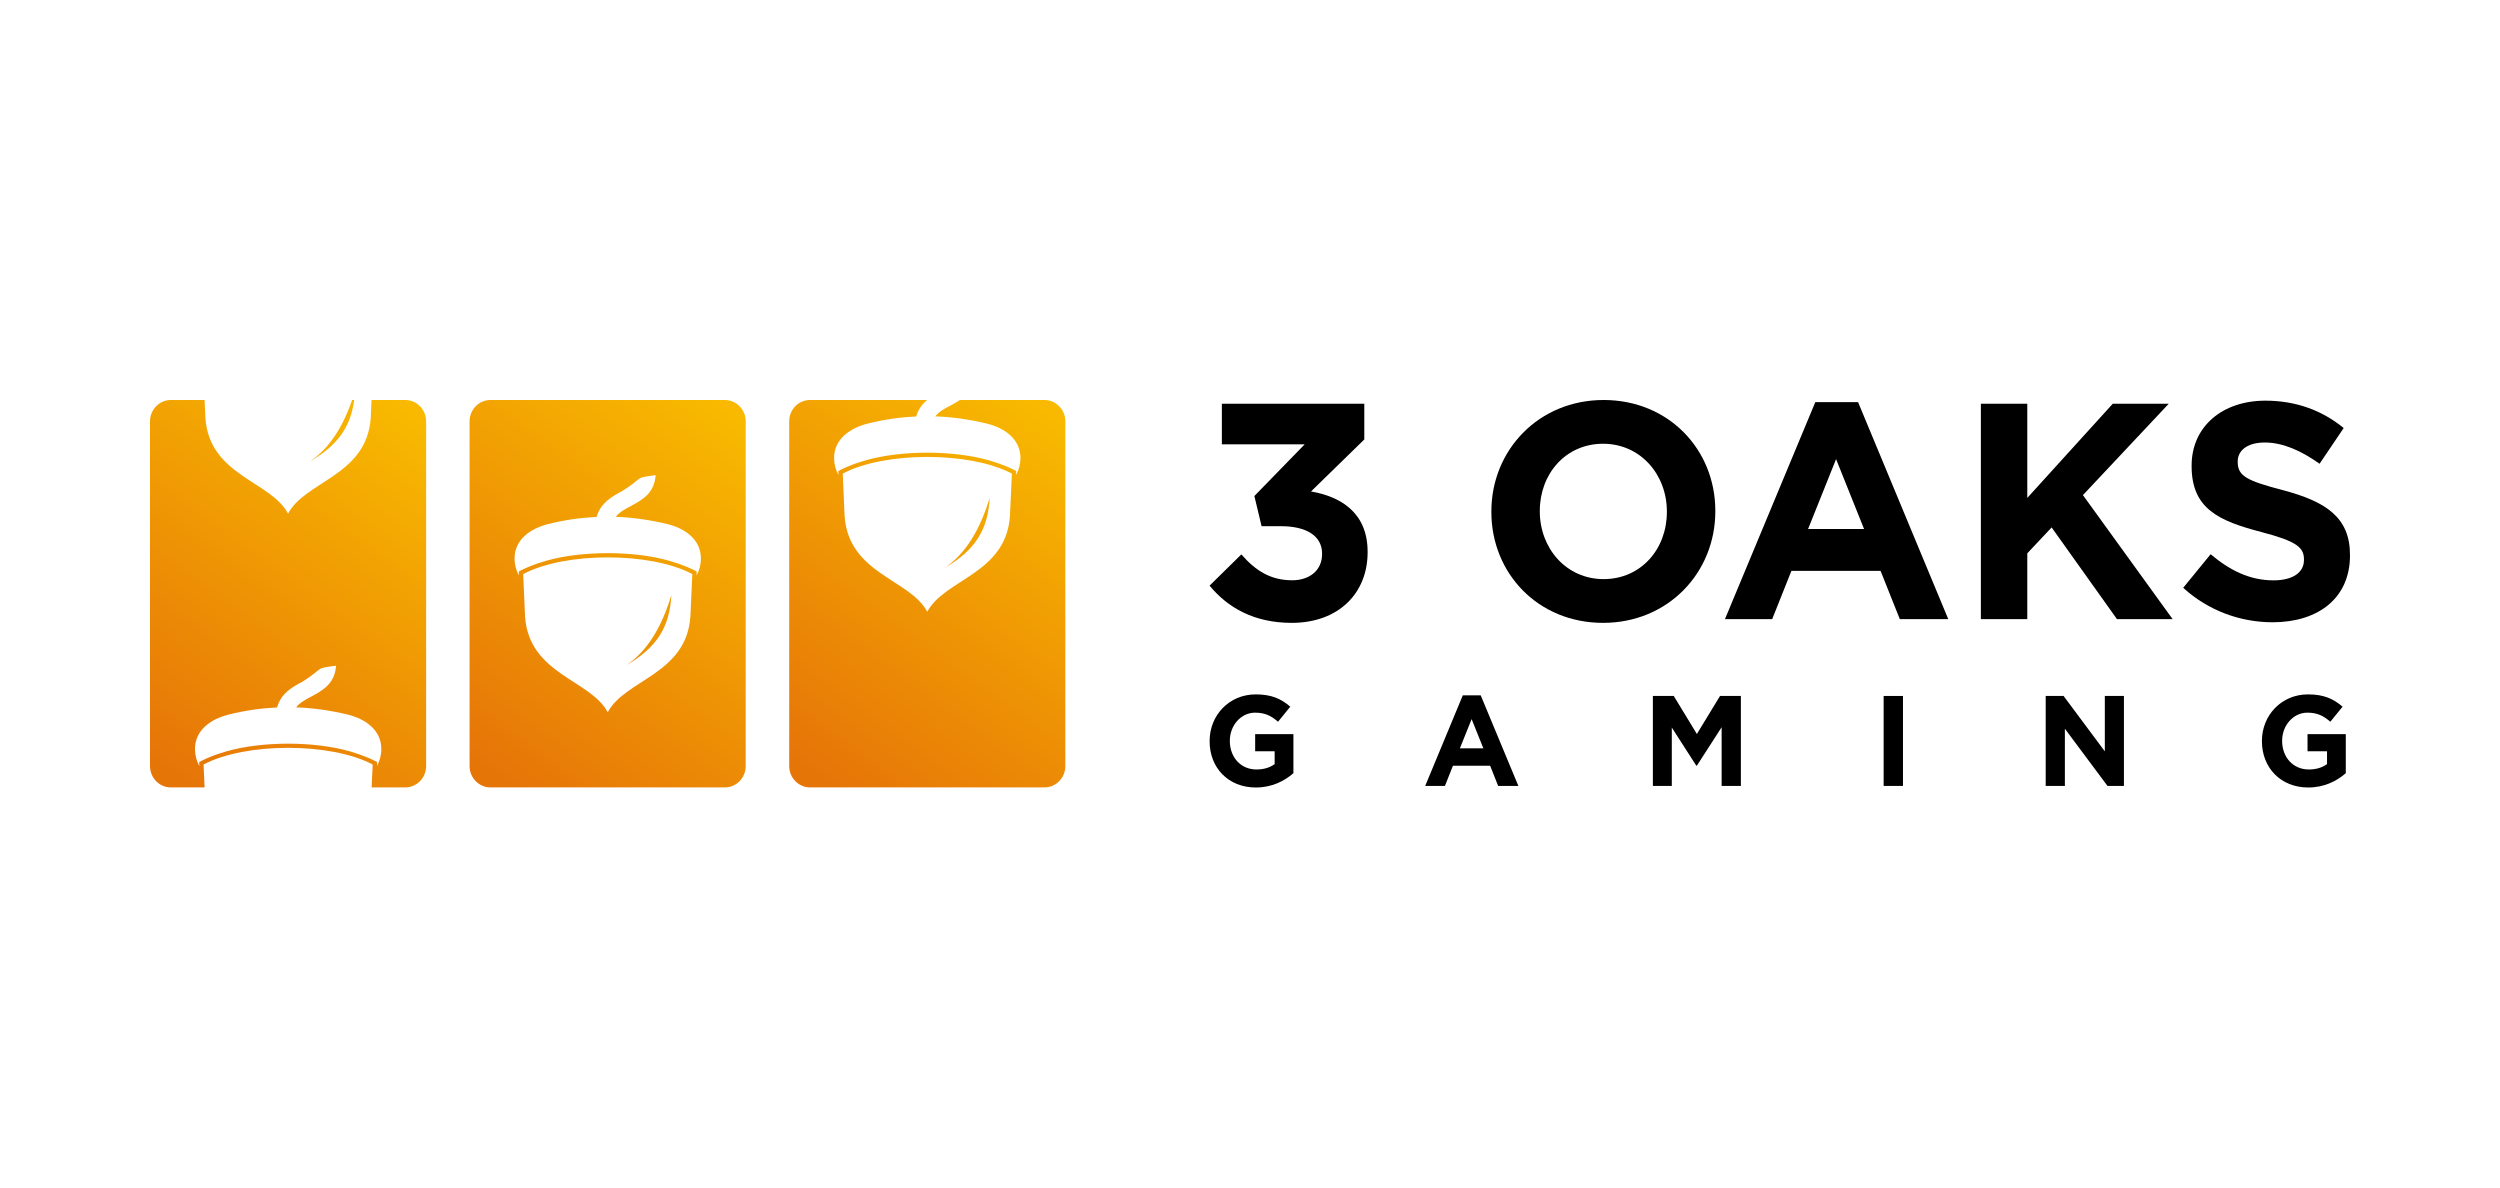
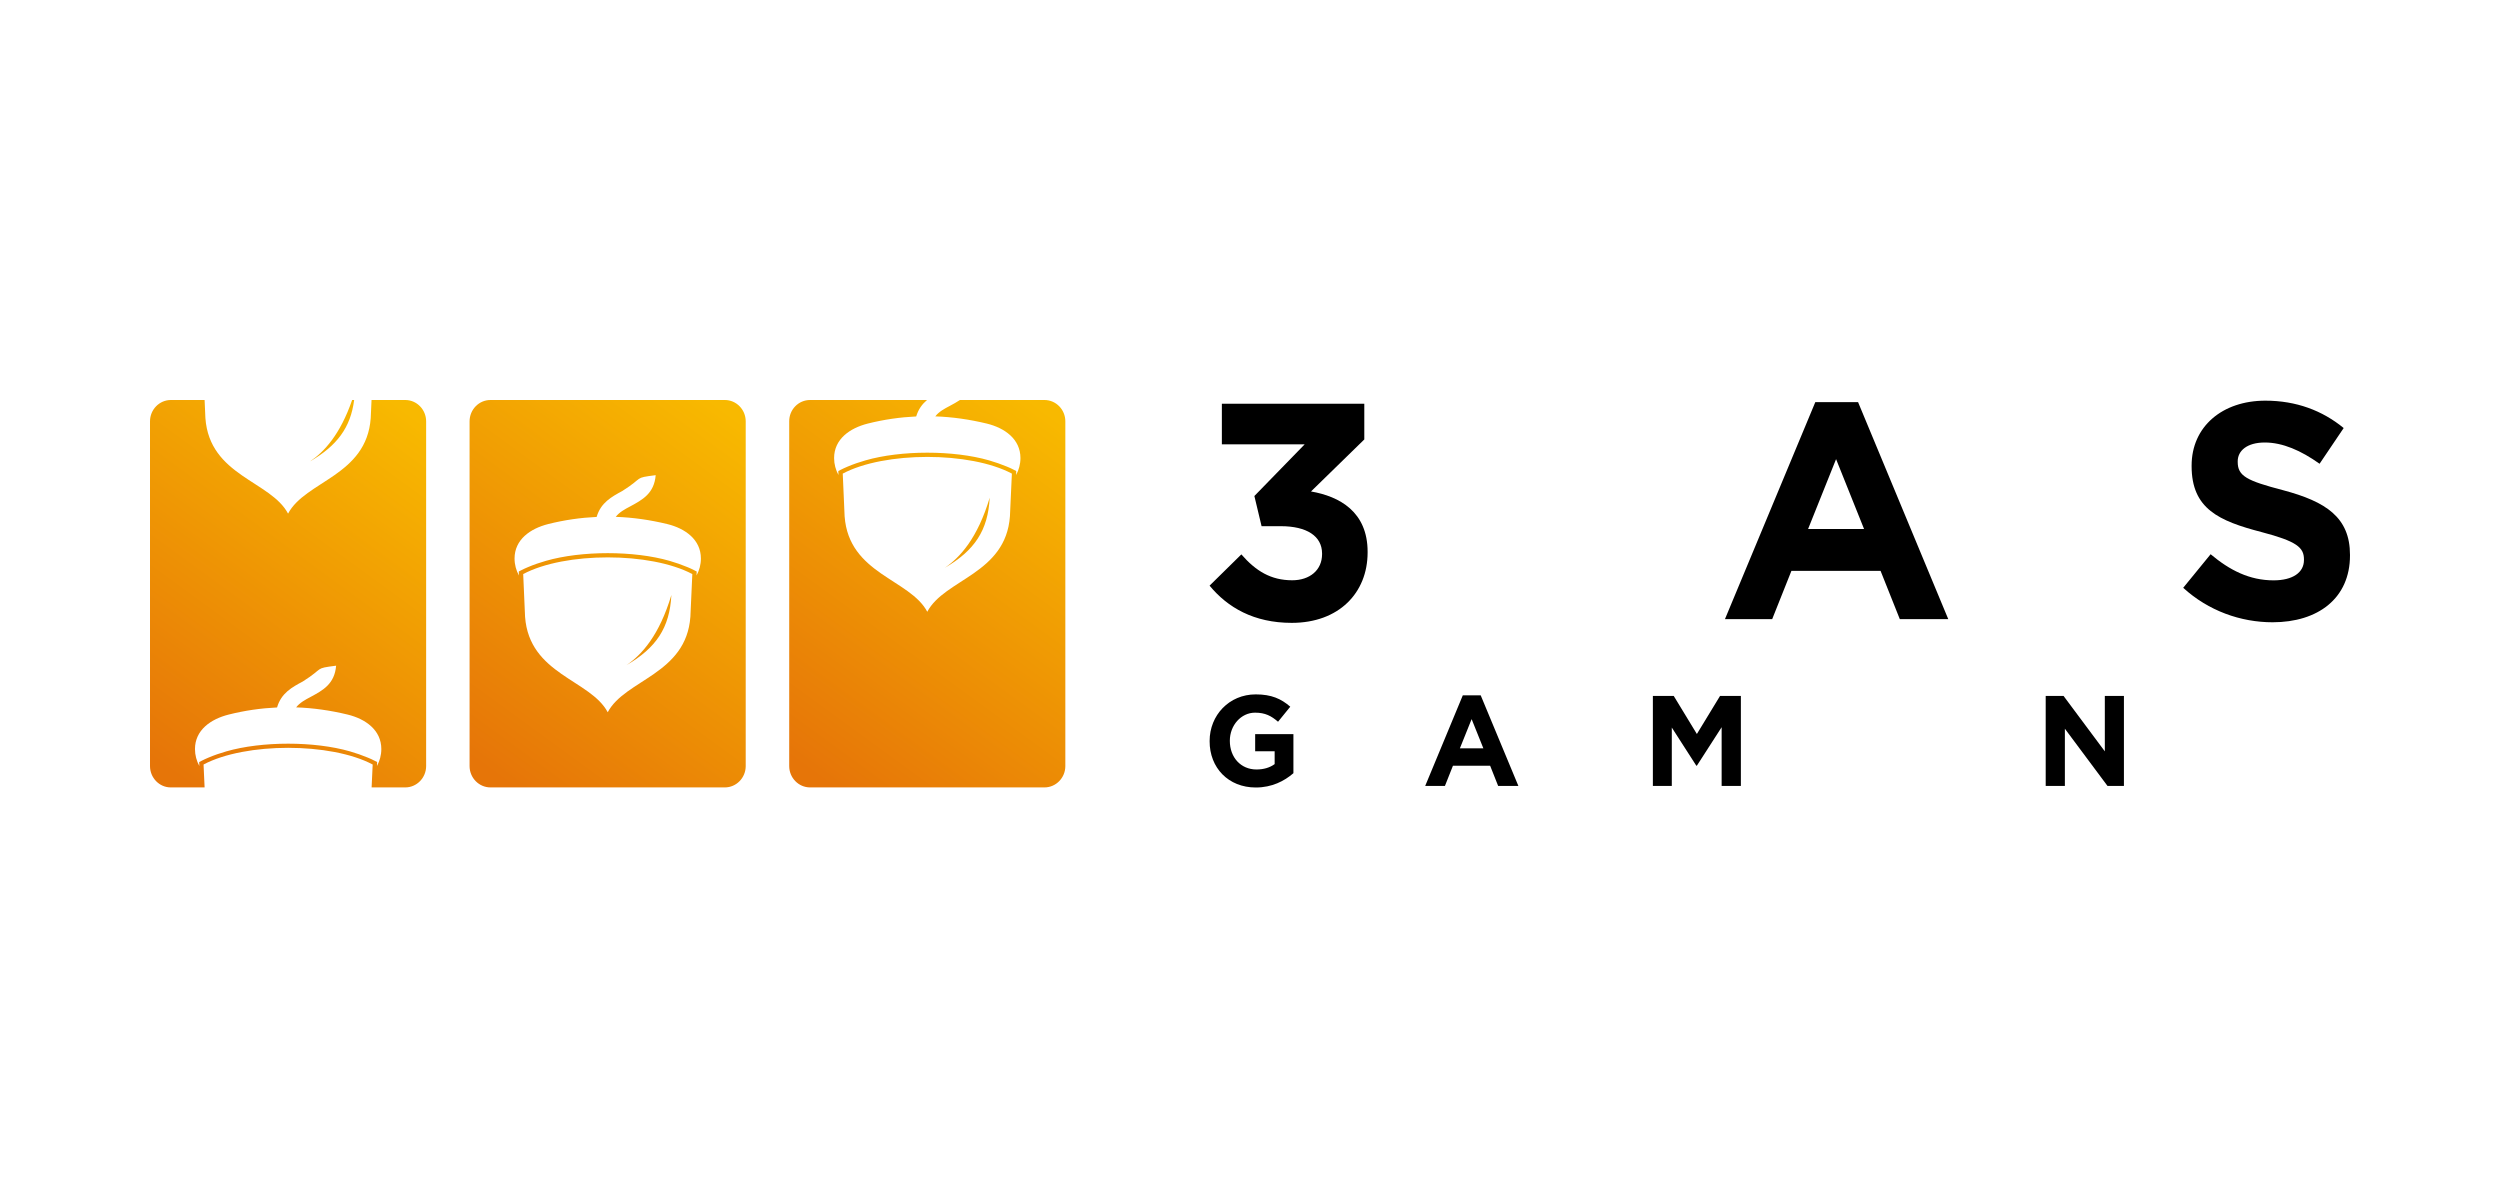
<svg xmlns="http://www.w3.org/2000/svg" width="200" height="95" viewBox="0 0 200 95" fill="none">
  <path fill-rule="evenodd" clip-rule="evenodd" d="M64.806 32H74.163C73.781 32.324 73.47 32.734 73.296 33.316C72.008 33.376 70.714 33.561 69.426 33.885C67.983 34.249 66.728 35.129 66.728 36.644C66.728 37.134 66.857 37.597 67.077 38L67.064 37.683L67.258 37.583C67.433 37.491 67.621 37.411 67.802 37.332C68.268 37.134 68.753 36.968 69.239 36.829C72.086 36.009 76.278 36.009 79.126 36.829C79.611 36.968 80.096 37.14 80.562 37.332C80.743 37.405 80.931 37.491 81.106 37.583L81.3 37.683L81.287 38C81.507 37.597 81.636 37.134 81.636 36.644C81.636 35.129 80.381 34.236 78.938 33.885C77.566 33.555 76.194 33.356 74.823 33.31C75.107 32.939 75.547 32.701 75.987 32.47C76.266 32.318 76.544 32.172 76.796 32H83.558C84.477 32 85.227 32.767 85.227 33.707V61.287C85.227 62.226 84.477 62.993 83.558 62.993H64.806C63.887 62.993 63.137 62.226 63.137 61.287V33.707C63.13 32.767 63.881 32 64.806 32ZM75.58 45.429C77.954 44.047 79.041 42.452 79.177 39.813C78.213 43.041 76.803 44.602 75.58 45.429ZM67.569 41.301C67.906 45.932 72.797 46.322 74.182 48.942C75.567 46.322 80.459 45.925 80.795 41.301L80.95 37.888C77.605 36.108 70.766 36.108 67.42 37.888L67.569 41.301Z" fill="url(#paint0_linear_3433_2209)" />
  <path fill-rule="evenodd" clip-rule="evenodd" d="M39.236 32H57.988C58.906 32 59.657 32.767 59.657 33.707V61.287C59.657 62.226 58.906 62.993 57.988 62.993H39.236C38.317 62.993 37.566 62.226 37.566 61.287V33.707C37.566 32.767 38.317 32 39.236 32ZM50.113 53.216C52.488 51.833 53.575 50.239 53.711 47.599C52.746 50.828 51.336 52.389 50.113 53.216ZM42.005 49.339C42.342 53.97 47.233 54.367 48.618 56.98C50.003 54.36 54.895 53.963 55.231 49.339L55.386 45.925C52.041 44.146 45.202 44.146 41.856 45.925L42.005 49.339ZM47.732 41.354C46.444 41.414 45.15 41.599 43.862 41.923C42.419 42.287 41.164 43.167 41.164 44.682C41.164 45.171 41.294 45.634 41.514 46.038L41.501 45.72L41.695 45.621C41.869 45.529 42.057 45.449 42.238 45.37C42.704 45.171 43.189 45.006 43.675 44.867C46.522 44.047 50.715 44.047 53.562 44.867C54.047 45.006 54.532 45.178 54.998 45.37C55.179 45.443 55.367 45.529 55.542 45.621L55.736 45.72L55.723 46.038C55.943 45.634 56.072 45.171 56.072 44.682C56.072 43.167 54.817 42.274 53.374 41.923C52.002 41.592 50.63 41.394 49.259 41.348C49.544 40.977 49.983 40.739 50.423 40.508C51.394 39.985 52.339 39.475 52.455 38.013C50.656 38.245 51.562 38.159 49.789 39.277C48.935 39.74 48.062 40.21 47.732 41.354Z" fill="url(#paint1_linear_3433_2209)" />
  <path fill-rule="evenodd" clip-rule="evenodd" d="M13.669 32H16.368L16.432 33.449C16.769 38.08 21.661 38.47 23.045 41.09C24.43 38.47 29.322 38.073 29.658 33.449L29.723 32H32.421C33.34 32 34.091 32.767 34.091 33.707V61.287C34.091 62.226 33.34 62.993 32.421 62.993H29.729L29.814 61.161C26.468 59.381 19.629 59.381 16.284 61.161L16.368 62.993H13.669C12.751 63 12 62.226 12 61.287V33.707C12 32.767 12.751 32 13.669 32ZM28.17 32C27.219 34.759 25.931 36.154 24.799 36.915C26.953 35.658 28.047 34.223 28.332 32H28.17ZM22.165 56.596C20.878 56.656 19.584 56.841 18.296 57.165C16.853 57.529 15.598 58.409 15.598 59.924C15.598 60.413 15.727 60.876 15.947 61.28L15.934 60.962L16.128 60.863C16.303 60.771 16.491 60.691 16.672 60.612C17.138 60.413 17.623 60.248 18.108 60.109C20.955 59.289 25.148 59.289 27.995 60.109C28.481 60.248 28.966 60.42 29.432 60.612C29.613 60.685 29.801 60.771 29.975 60.863L30.169 60.962L30.157 61.28C30.377 60.876 30.506 60.413 30.506 59.924C30.506 58.409 29.251 57.516 27.808 57.165C26.436 56.834 25.064 56.636 23.692 56.59C23.977 56.219 24.417 55.981 24.857 55.749C25.828 55.227 26.772 54.717 26.889 53.255C25.09 53.487 25.996 53.401 24.223 54.519C23.369 54.975 22.495 55.445 22.165 56.596Z" fill="url(#paint2_linear_3433_2209)" />
  <path fill-rule="evenodd" clip-rule="evenodd" d="M103.339 49.829C107.099 49.829 109.409 47.441 109.409 44.192V44.146C109.409 40.944 107.17 39.714 104.88 39.317L109.144 35.156V32.298H97.749V35.546H104.375L100.35 39.681L100.926 42.095H102.466C104.537 42.095 105.766 42.883 105.766 44.285V44.331C105.766 45.615 104.776 46.422 103.378 46.422C101.67 46.422 100.466 45.681 99.308 44.351L96.766 46.852C98.209 48.598 100.305 49.829 103.339 49.829Z" fill="black" />
-   <path fill-rule="evenodd" clip-rule="evenodd" d="M128.245 49.829C133.447 49.829 137.226 45.813 137.226 40.911V40.865C137.226 35.963 133.492 32 128.29 32C123.088 32 119.309 36.016 119.309 40.911V40.957C119.309 45.866 123.043 49.829 128.245 49.829ZM128.29 46.329C125.3 46.329 123.184 43.868 123.184 40.911V40.865C123.184 37.908 125.255 35.5 128.245 35.5C131.235 35.5 133.35 37.961 133.35 40.918V40.964C133.35 43.921 131.28 46.329 128.29 46.329Z" fill="black" />
  <path fill-rule="evenodd" clip-rule="evenodd" d="M137.996 49.531H141.775L143.314 45.668H150.445L151.985 49.531H155.861L148.646 32.172H145.224L137.996 49.531ZM144.647 42.32L146.886 36.73L149.125 42.32H144.647Z" fill="black" />
-   <path fill-rule="evenodd" clip-rule="evenodd" d="M158.469 49.531H162.183V44.265L164.13 42.194L169.358 49.531H173.81L166.634 39.608L173.5 32.298H169.022L162.183 39.833V32.298H158.469V49.531Z" fill="black" />
  <path fill-rule="evenodd" clip-rule="evenodd" d="M181.806 49.782C185.443 49.782 187.999 47.864 187.999 44.437V44.391C187.999 41.387 186.071 40.13 182.654 39.218C179.742 38.457 179.017 38.086 179.017 36.955V36.902C179.017 36.062 179.762 35.4 181.185 35.4C182.609 35.4 184.078 36.042 185.566 37.101L187.494 34.243C185.786 32.84 183.689 32.053 181.231 32.053C177.788 32.053 175.329 34.124 175.329 37.246V37.292C175.329 40.713 177.523 41.678 180.92 42.565C183.741 43.306 184.317 43.795 184.317 44.755V44.801C184.317 45.813 183.405 46.428 181.884 46.428C179.956 46.428 178.37 45.615 176.85 44.338L174.656 47.024C176.676 48.869 179.257 49.782 181.806 49.782Z" fill="black" />
  <path fill-rule="evenodd" clip-rule="evenodd" d="M100.464 63C101.752 63 102.748 62.484 103.473 61.855V58.733H100.413V60.102H101.972V61.128C101.577 61.419 101.079 61.558 100.516 61.558C99.267 61.558 98.387 60.592 98.387 59.275V59.255C98.387 58.032 99.28 57.013 100.406 57.013C101.222 57.013 101.707 57.277 102.243 57.74L103.221 56.536C102.49 55.901 101.719 55.551 100.458 55.551C98.329 55.551 96.77 57.224 96.77 59.275V59.295C96.763 61.425 98.271 63 100.464 63Z" fill="black" />
  <path fill-rule="evenodd" clip-rule="evenodd" d="M114.016 62.874H115.594L116.235 61.26H119.212L119.852 62.874H121.47L118.455 55.624H117.025L114.016 62.874ZM116.792 59.864L117.73 57.529L118.668 59.864H116.792Z" fill="black" />
  <path fill-rule="evenodd" clip-rule="evenodd" d="M132.23 62.874H133.744V58.204L135.705 61.254H135.75L137.731 58.177V62.874H139.27V55.677H137.602L135.75 58.72L133.9 55.677H132.23V62.874Z" fill="black" />
-   <path d="M152.238 55.677H150.691V62.874H152.238V55.677Z" fill="black" />
  <path fill-rule="evenodd" clip-rule="evenodd" d="M163.656 62.874H165.19V58.297L168.6 62.874H169.914V55.677H168.386V60.109L165.086 55.677H163.656V62.874Z" fill="black" />
-   <path fill-rule="evenodd" clip-rule="evenodd" d="M184.655 63C185.942 63 186.939 62.484 187.663 61.855V58.733H184.602V60.102H186.162V61.128C185.767 61.419 185.269 61.558 184.706 61.558C183.458 61.558 182.571 60.592 182.571 59.275V59.255C182.571 58.032 183.464 57.013 184.59 57.013C185.405 57.013 185.89 57.277 186.427 57.74L187.404 56.536C186.673 55.901 185.903 55.551 184.641 55.551C182.513 55.551 180.953 57.224 180.953 59.275V59.295C180.953 61.425 182.467 63 184.655 63Z" fill="black" />
  <defs>
    <linearGradient id="paint0_linear_3433_2209" x1="84.142" y1="33.215" x2="63.855" y2="61.045" gradientUnits="userSpaceOnUse">
      <stop stop-color="#F8B900" />
      <stop offset="1" stop-color="#E67508" />
    </linearGradient>
    <linearGradient id="paint1_linear_3433_2209" x1="58.577" y1="33.215" x2="38.291" y2="61.045" gradientUnits="userSpaceOnUse">
      <stop stop-color="#F8B900" />
      <stop offset="1" stop-color="#E67508" />
    </linearGradient>
    <linearGradient id="paint2_linear_3433_2209" x1="33.01" y1="33.215" x2="12.723" y2="61.045" gradientUnits="userSpaceOnUse">
      <stop stop-color="#F8B900" />
      <stop offset="1" stop-color="#E67508" />
    </linearGradient>
  </defs>
</svg>